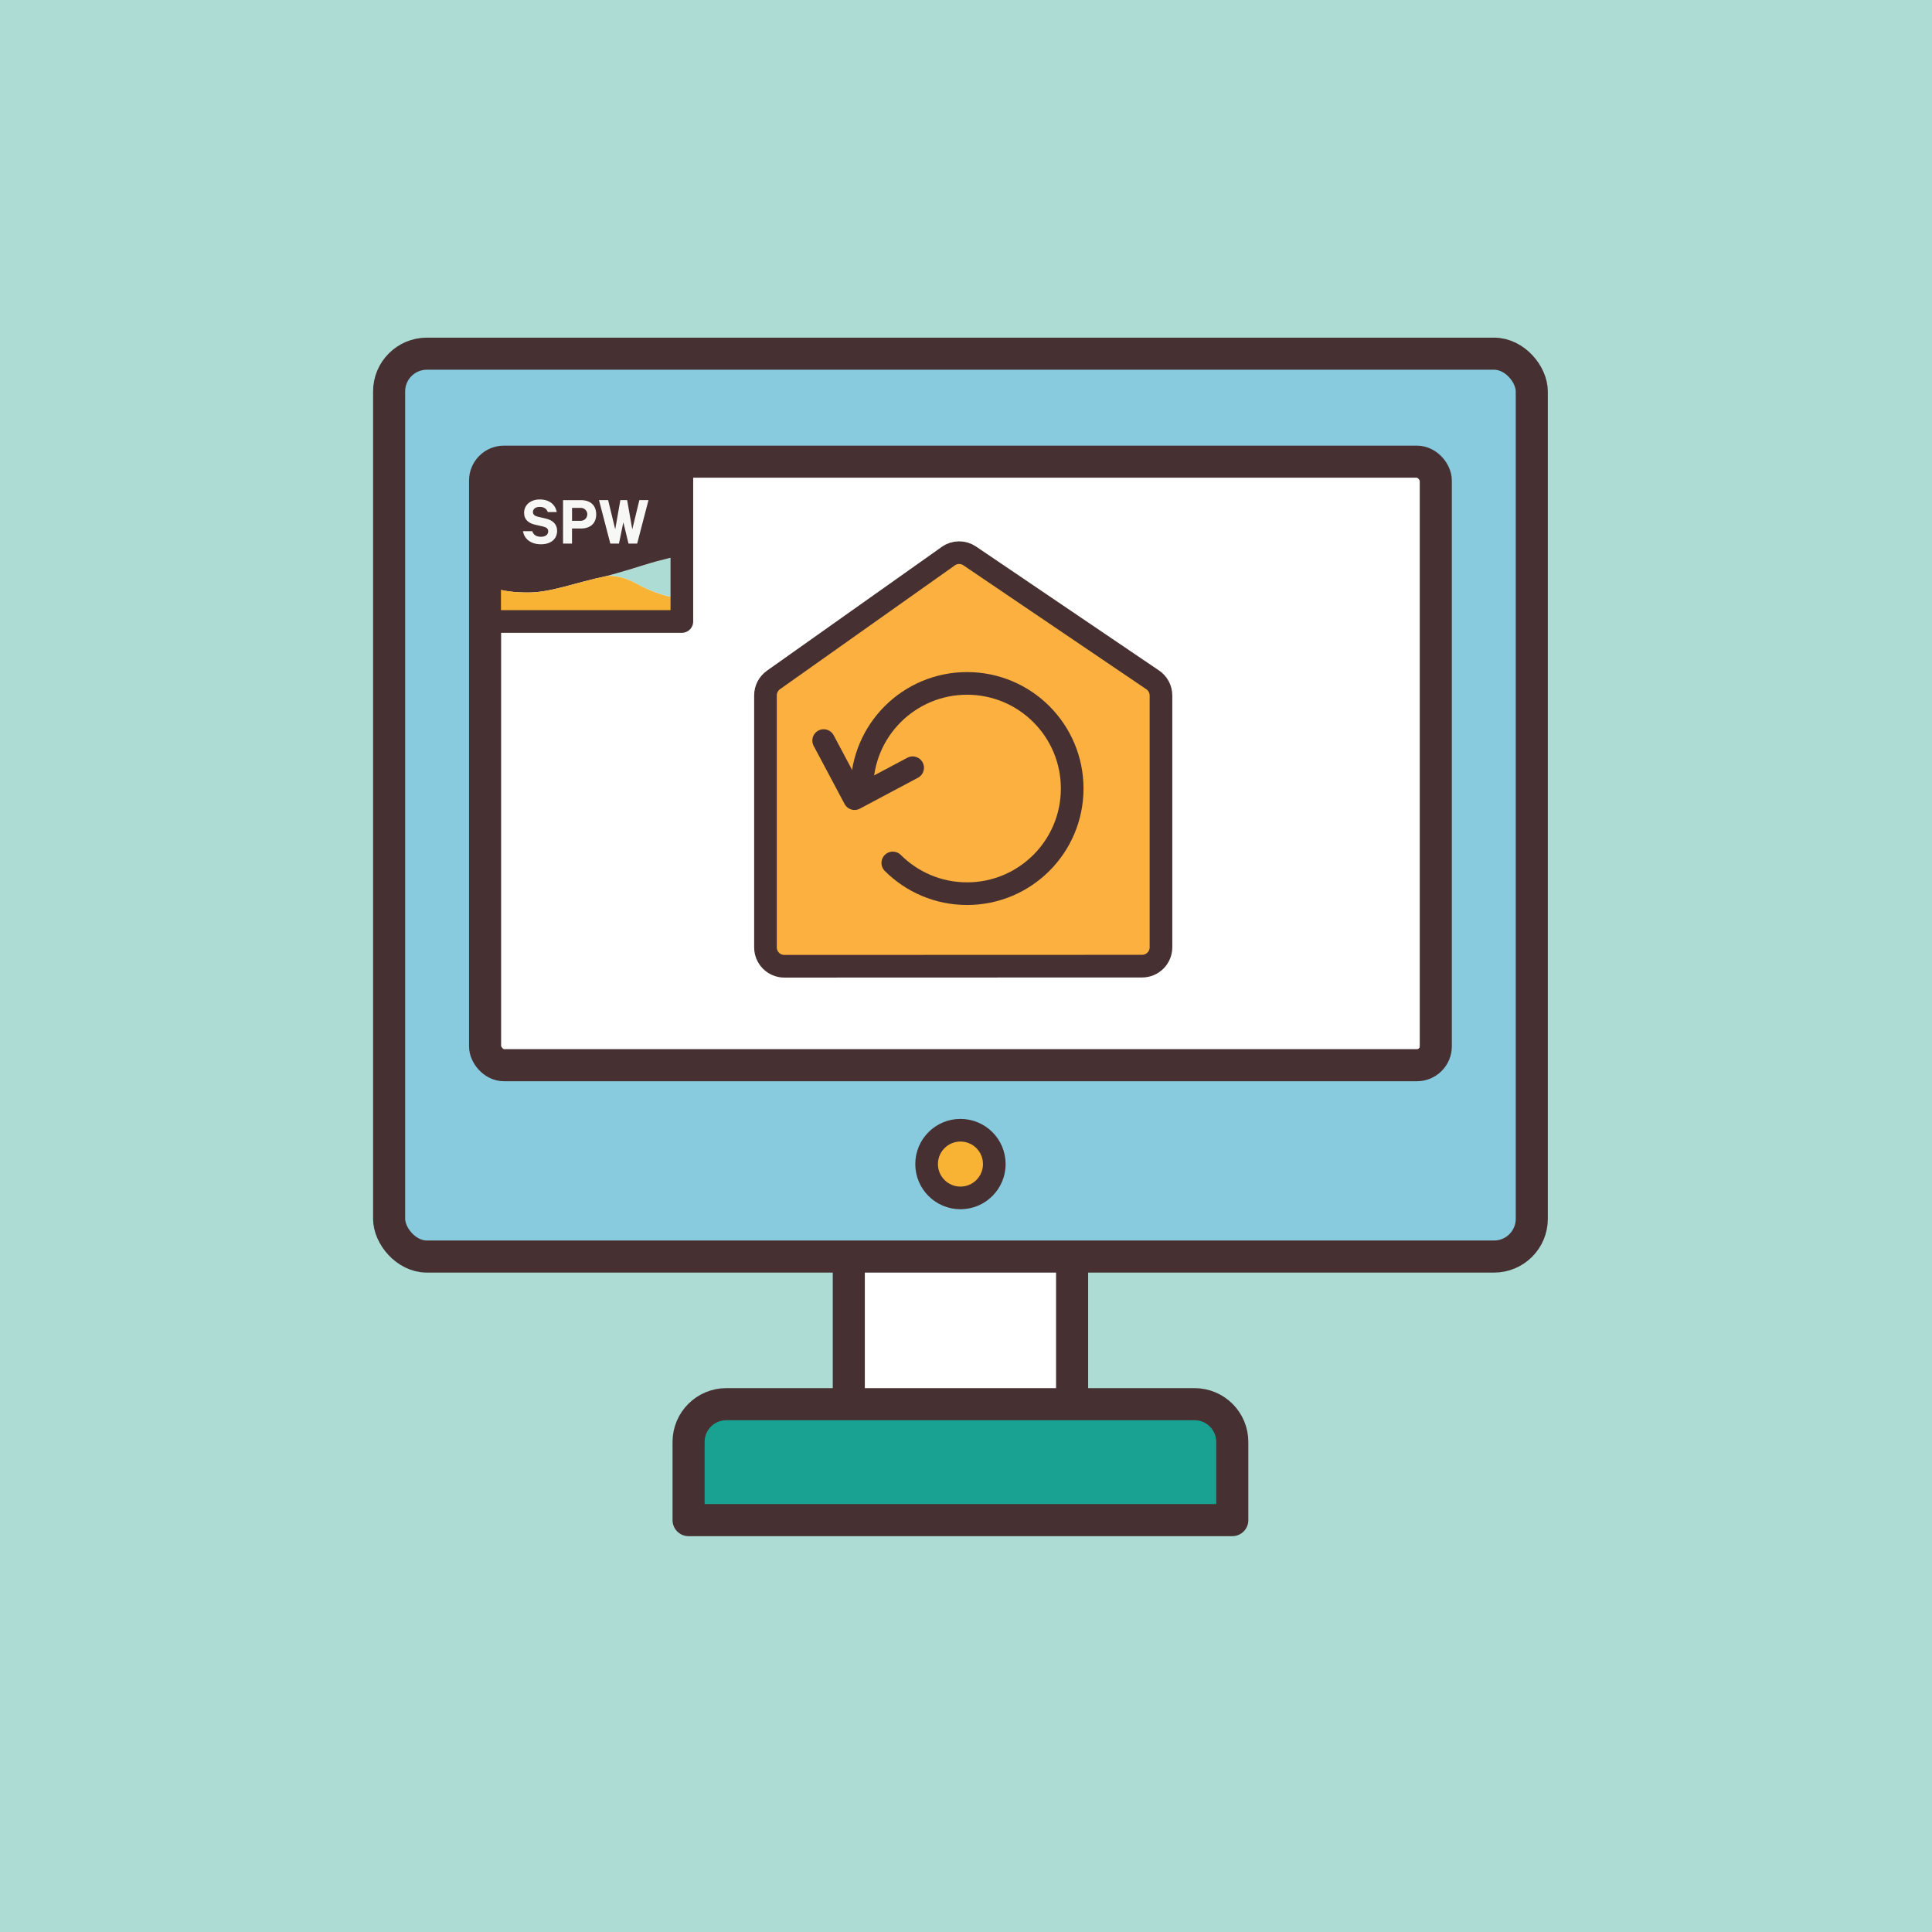
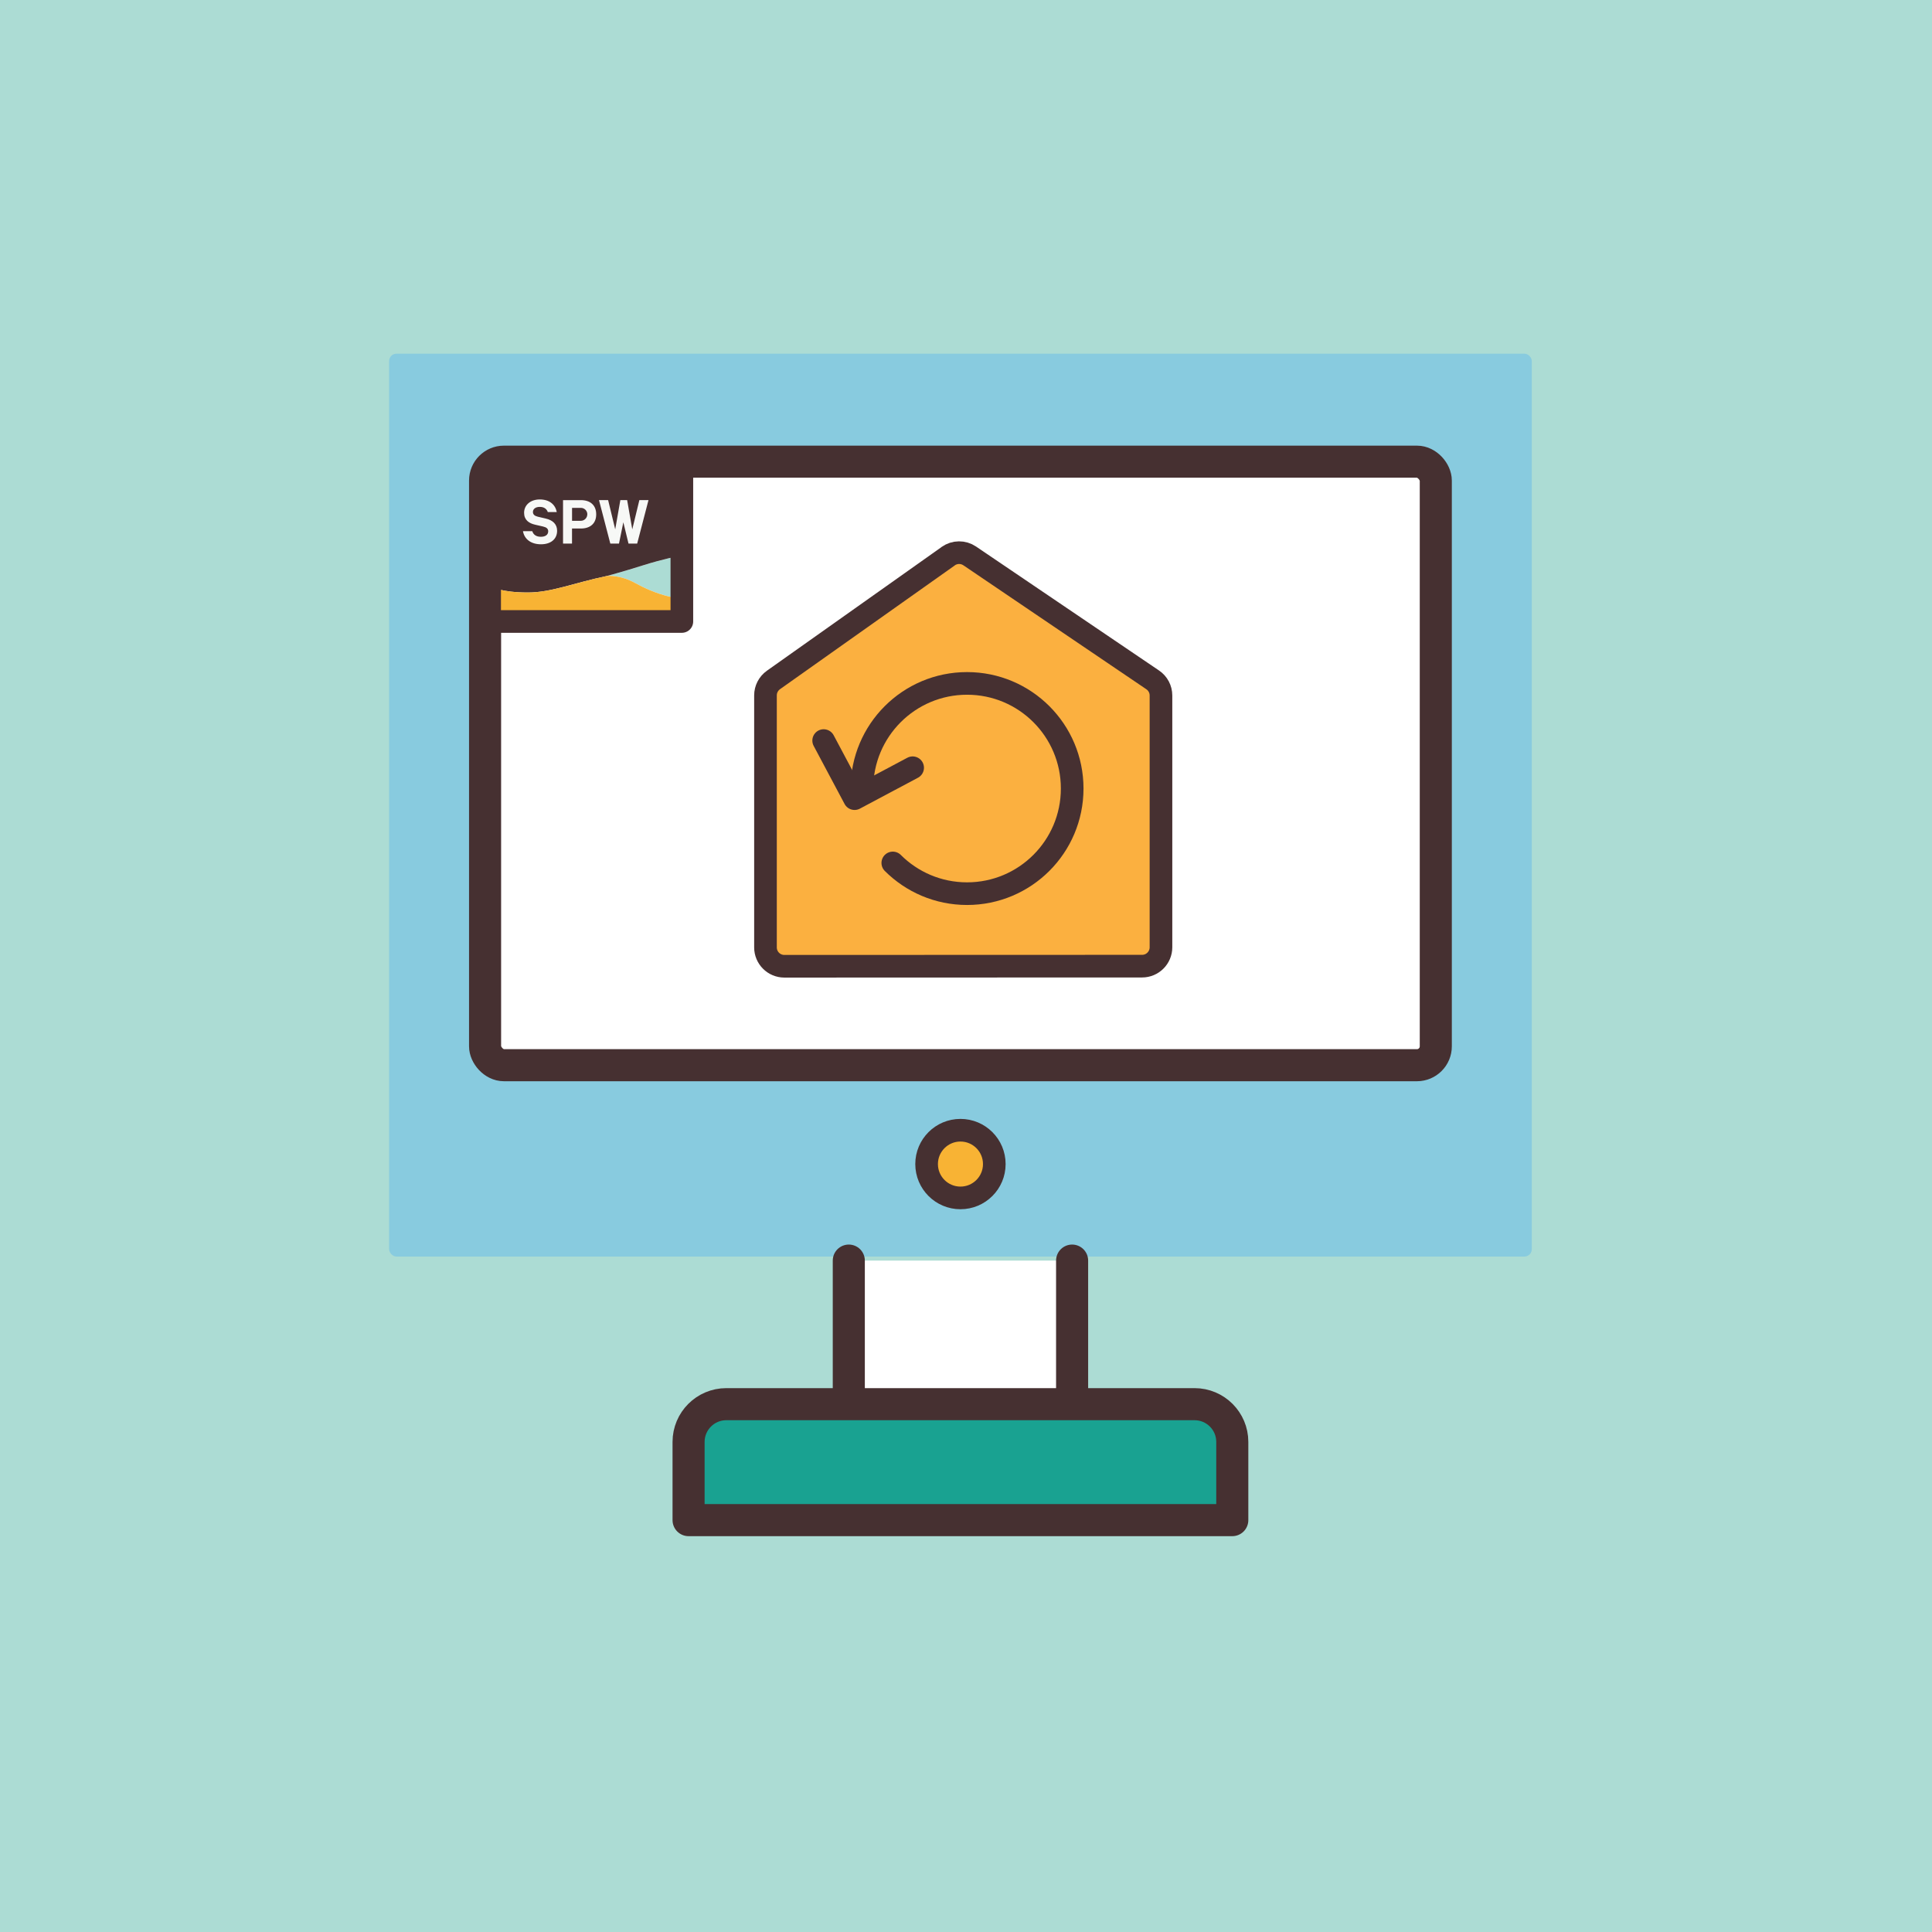
<svg xmlns="http://www.w3.org/2000/svg" id="Layer_1" viewBox="0 0 512 512">
  <rect width="512" height="512" fill="#acdcd4" />
  <rect x="103.12" y="93.73" width="302.82" height="239.27" rx="1.95" ry="1.95" fill="#88cbdf" />
  <rect x="224.94" y="334.07" width="59.2" height="38.06" fill="#fff" />
  <line x1="224.94" y1="372.12" x2="224.94" y2="334.07" fill="none" stroke="#463031" stroke-linecap="round" stroke-linejoin="round" stroke-width="8.5" />
  <line x1="284.12" y1="334.07" x2="284.12" y2="372.12" fill="none" stroke="#463031" stroke-linecap="round" stroke-linejoin="round" stroke-width="8.5" />
-   <rect x="103.12" y="93.73" width="302.82" height="239.27" rx="10" ry="10" fill="none" stroke="#463031" stroke-linecap="round" stroke-linejoin="round" stroke-width="8.5" />
  <rect x="128.55" y="122.35" width="251.95" height="159.94" fill="#fff" />
  <rect x="128.55" y="122.35" width="251.95" height="159.94" rx="5" ry="5" fill="none" stroke="#463031" stroke-linecap="round" stroke-linejoin="round" stroke-width="8.5" />
  <path d="M326.57,402.85h-144.09v-25.17c0-3.07,2.49-5.55,5.55-5.55h132.98c3.07,0,5.55,2.49,5.55,5.55v25.17Z" fill="#19a291" />
  <path d="M326.57,402.85h-144.09v-20.73c0-5.52,4.48-10,10-10h124.09c5.52,0,10,4.48,10,10v20.73Z" fill="none" stroke="#463031" stroke-linecap="round" stroke-linejoin="round" stroke-width="8.5" />
  <polygon points="254.13 145.38 202.86 181.69 202.86 256.07 307.67 256.04 307.67 181.66 254.13 145.38" fill="#fbb040" />
  <path d="M251.3,147.39l-46.33,32.81c-1.32.94-2.11,2.46-2.11,4.08v66.79c0,2.76,2.24,5,5,5l94.81-.03c2.76,0,5-2.24,5-5v-66.73c0-1.66-.82-3.21-2.2-4.14l-48.49-32.85c-1.73-1.17-3.99-1.14-5.69.06Z" fill="none" stroke="#463031" stroke-linecap="round" stroke-linejoin="round" stroke-width="6" />
  <polyline points="241.86 203.46 226.47 211.65 218.28 196.26" fill="none" stroke="#463031" stroke-linecap="round" stroke-linejoin="round" stroke-width="6" />
  <path d="M228.42,208.97c0-15.39,12.47-27.86,27.86-27.86s27.86,12.47,27.86,27.86-12.47,27.86-27.86,27.86c-7.68,0-14.64-3.11-19.68-8.14" fill="none" stroke="#463031" stroke-linecap="round" stroke-linejoin="round" stroke-width="6" />
  <path d="M160.78,152.66c.56-.06,3.69-.3,7.57,1.86,4.91,2.73,8.96,3.6,9.75,3.71,1.35.18,1.99,0,1.99,0v-10.91s-4.45.86-9.66,2.51c-5.15,1.63-9.54,2.81-9.65,2.84Z" fill="#acdcd4" />
  <path d="M130.35,123.65v31.87s2.4,1.5,9.54,1.5c6.25,0,12.23-2.56,20.87-4.36,0,0,0,0,0,0,.12-.03,4.51-1.21,9.65-2.84,5.21-1.65,9.66-2.51,9.66-2.51v-23.66h-49.74Z" fill="#463031" />
  <path d="M178.1,158.23c-.8-.1-4.84-.98-9.75-3.71-3.88-2.15-7.01-1.92-7.57-1.86,0,0,0,0,0,0-8.64,1.8-14.63,4.36-20.87,4.36-7.14,0-9.54-1.5-9.54-1.5v9.18h49.74v-6.47s-.64.18-1.99,0Z" fill="#f8b334" />
  <path d="M141.23,135.68c0-.82.73-1.35,1.82-1.35,1.2,0,1.86.6,2.12,1.37h2.38c-.38-1.95-1.89-3.34-4.52-3.34-2.42,0-4.14,1.46-4.14,3.54,0,1.89,1.27,2.77,2.92,3.15l2.06.47c.99.23,1.41.6,1.41,1.29,0,.92-.77,1.44-1.93,1.44s-1.97-.47-2.29-1.48h-2.47c.39,2.19,2.21,3.47,4.78,3.47s4.27-1.35,4.27-3.58c0-1.74-1.14-2.81-3.02-3.24l-2.1-.49c-.86-.21-1.29-.6-1.29-1.26M168.86,144.05h-2.3l-1.37-5.64-1.15,5.64h-2.3l-3-11.52h2.42l1.88,7.75,1.36-7.75h1.8l1.36,7.75,1.88-7.75h2.42l-3,11.52h0ZM155.64,136.3c0,.95-.77,1.71-1.71,1.72h-2.33v-3.43h2.33c.95,0,1.72.77,1.72,1.71M158,136.31c0-2.46-1.61-3.77-4.05-3.77h-4.74v11.51h2.38v-3.99h2.36c2.44,0,4.05-1.31,4.05-3.75" fill="#f7f8f6" />
  <rect x="129.76" y="123.65" width="50.94" height="41.05" fill="none" stroke="#463031" stroke-linecap="round" stroke-linejoin="round" stroke-width="6" />
  <circle cx="254.53" cy="308.49" r="8.97" fill="#f8b334" />
  <circle cx="254.53" cy="308.49" r="8.97" fill="none" stroke="#463031" stroke-linecap="round" stroke-linejoin="round" stroke-width="6" />
</svg>